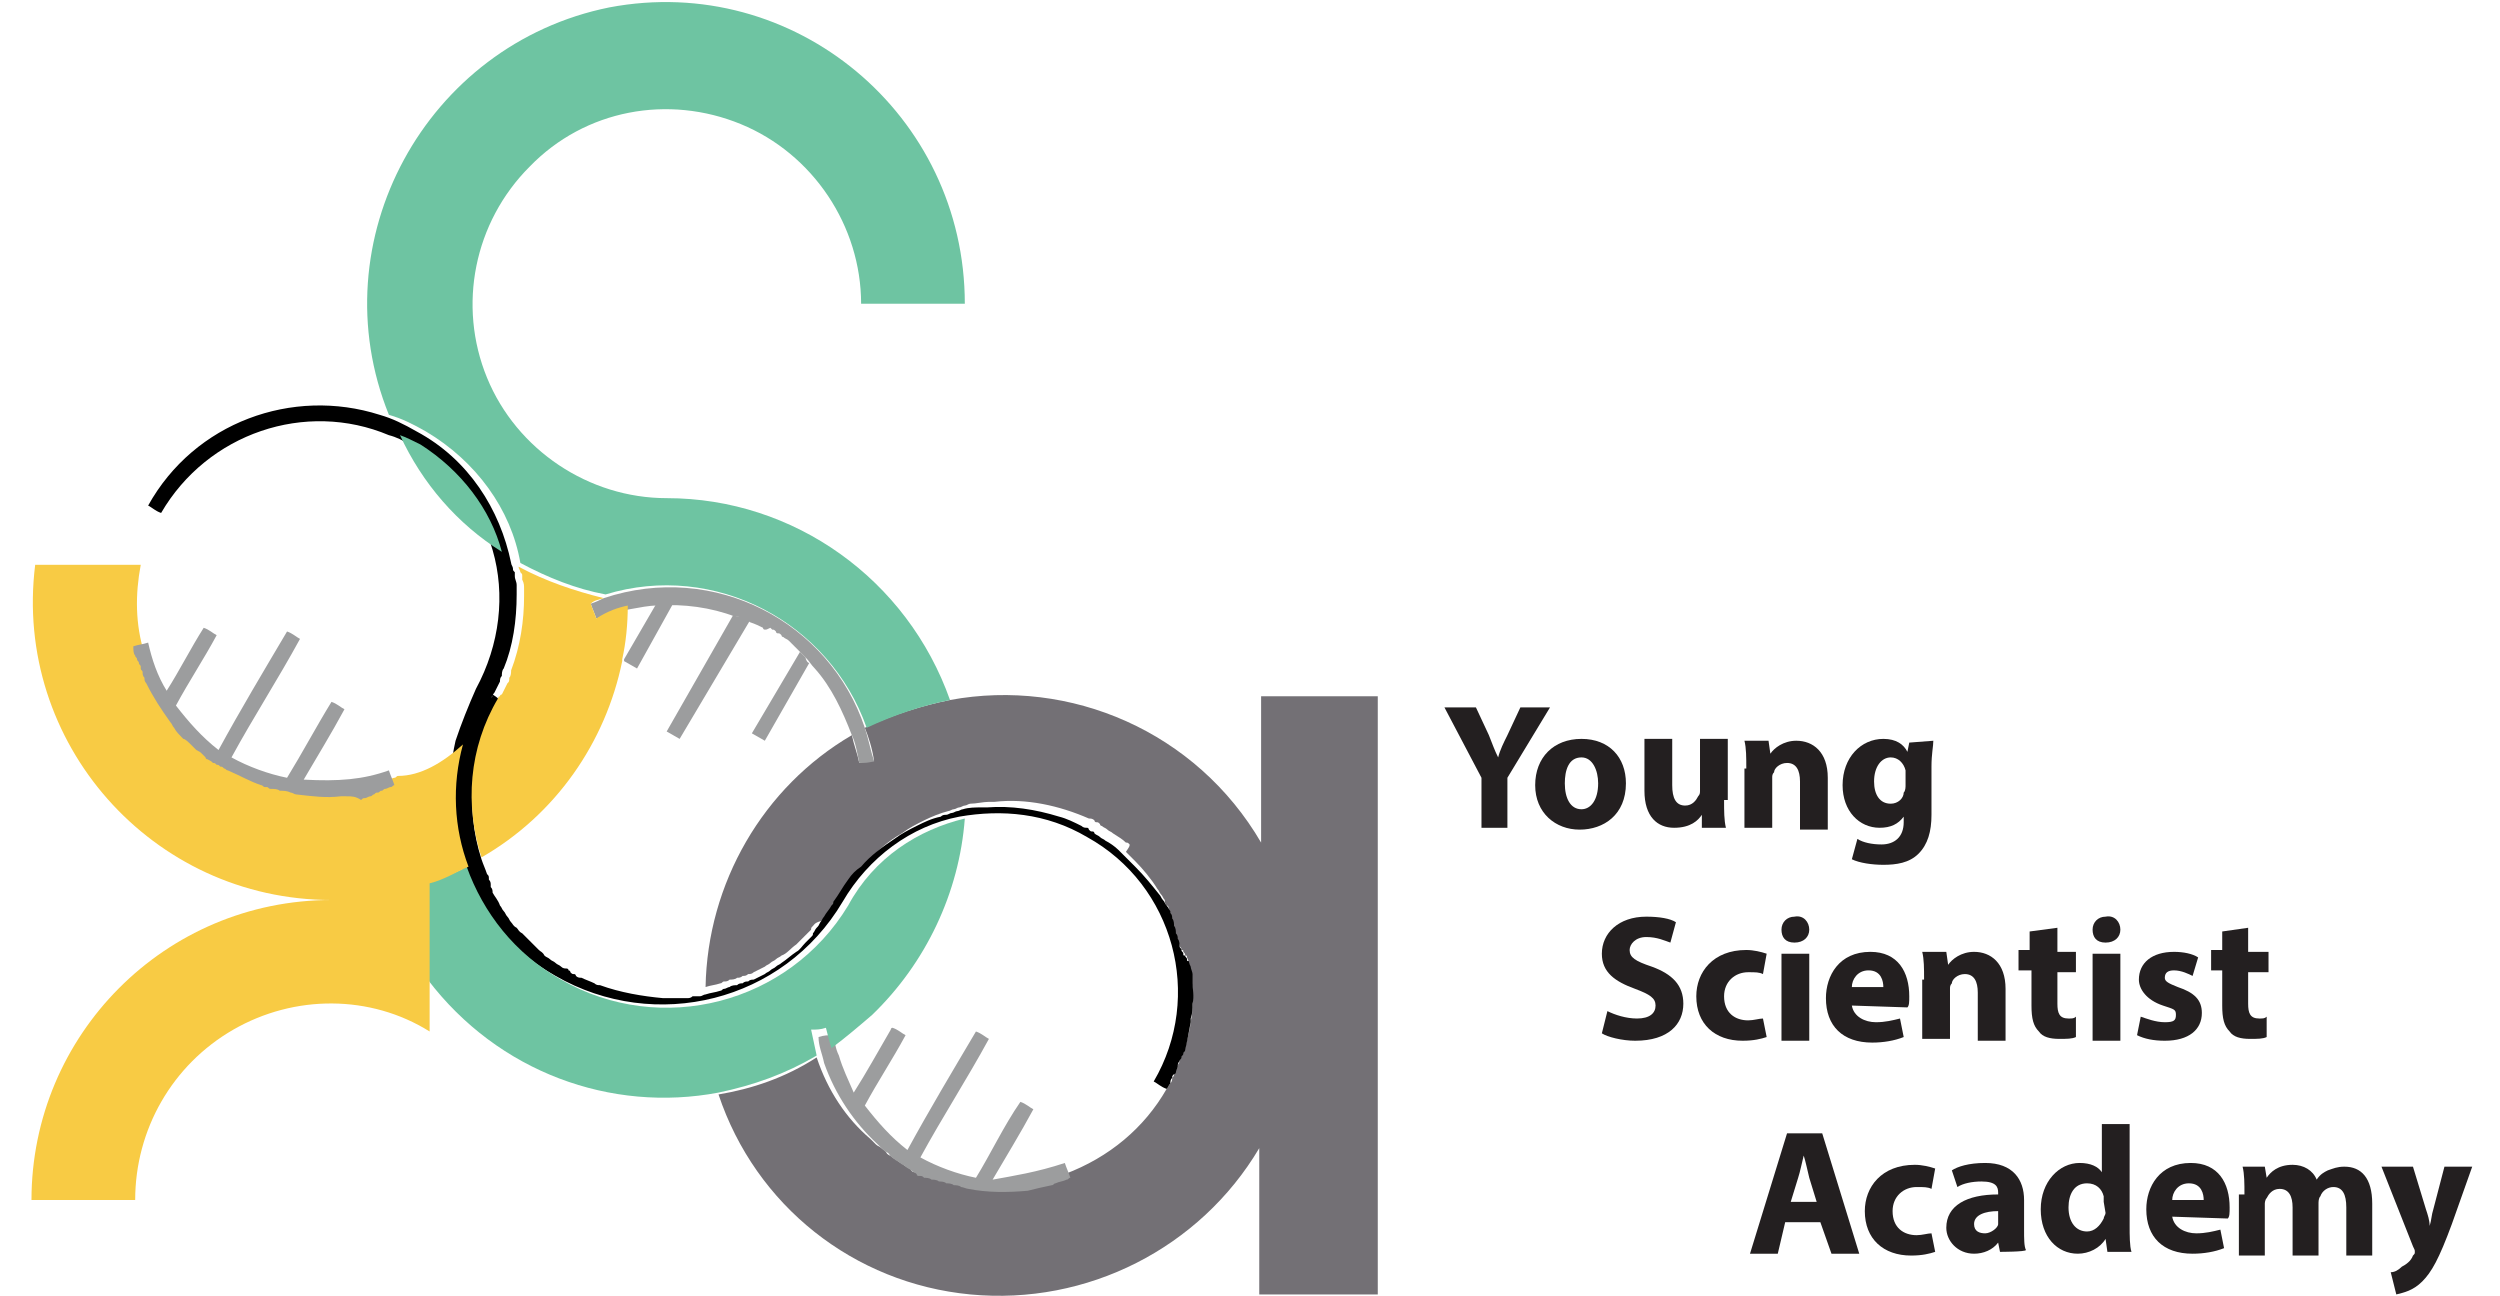
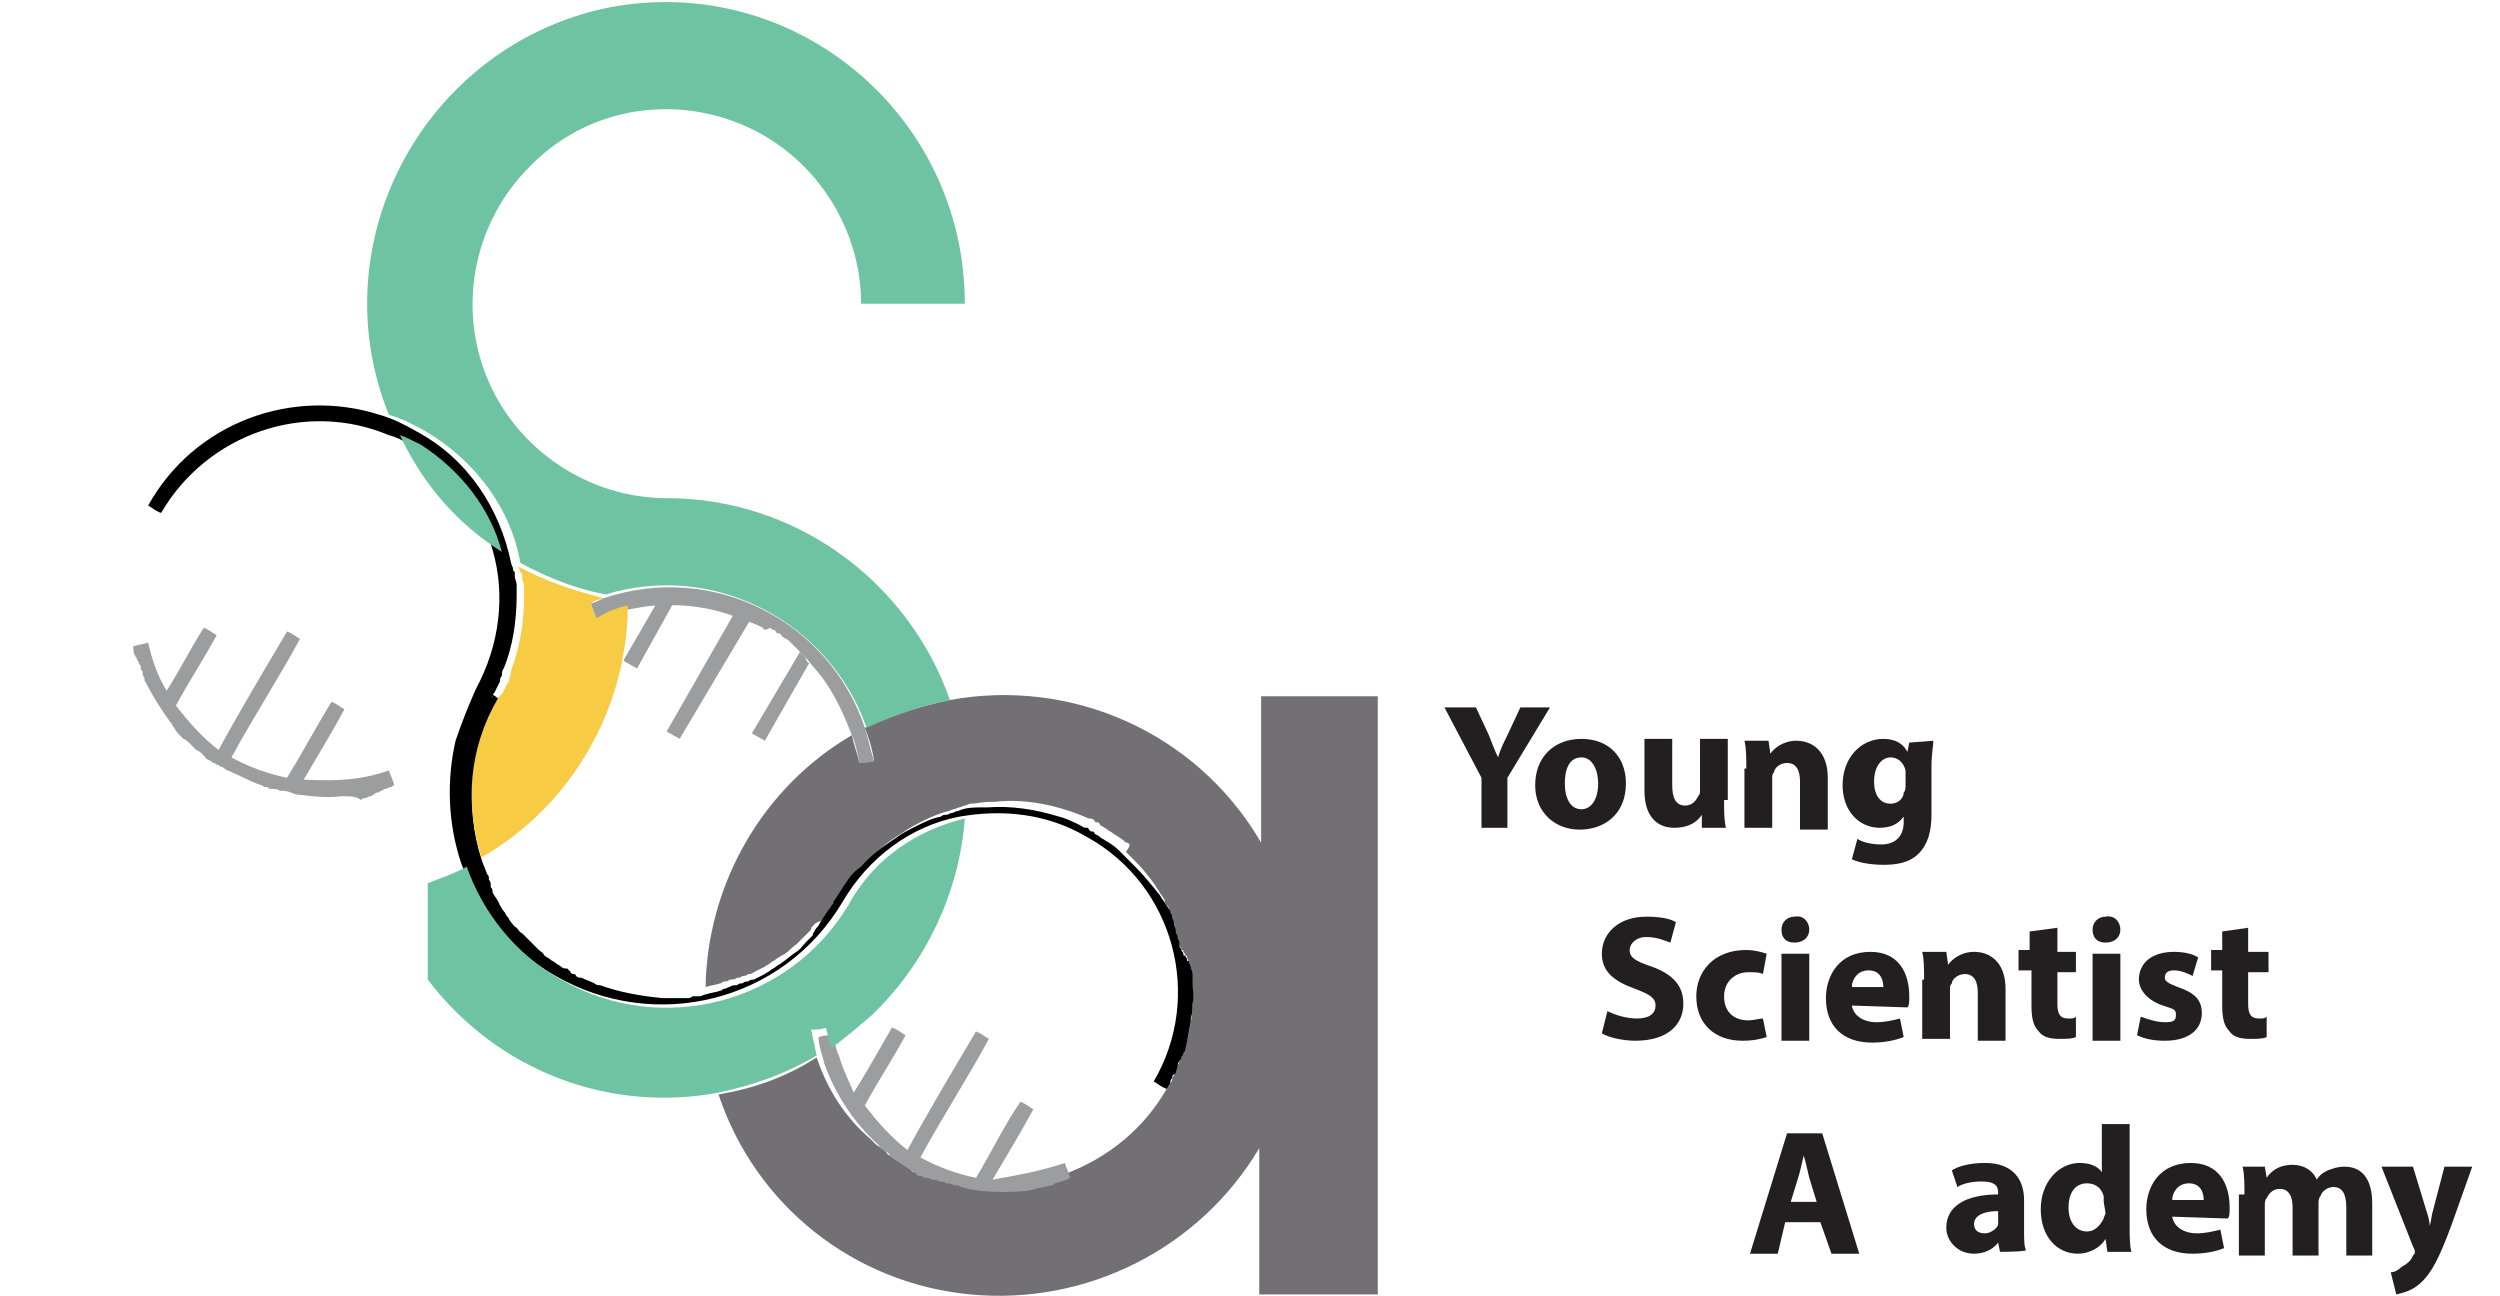
<svg xmlns="http://www.w3.org/2000/svg" version="1.1" id="Layer_1" x="0px" y="0px" viewBox="0 0 135 70" style="enable-background:new 0 0 135 70;" xml:space="preserve">
  <style type="text/css">
	.st0{fill:#737075;}
	.st1{fill:#9C9D9E;}
	.st2{fill:#6EC4A2;}
	.st3{fill:#F8CB44;}
	.st4{fill:#231F20;}
</style>
  <g>
    <g id="XMLID_1_">
      <g>
        <path class="st0" d="M51.3,37.8c6.5-1.2,13.3,1.7,16.8,7.7v-7.9h6.3v32.3H68v-7.9c-3.2,5.4-9.3,8.5-15.6,7.9s-11.6-4.8-13.6-10.8     c1.8-0.3,3.6-0.9,5.3-2c0.6,1.8,1.6,3.3,2.9,4.4l0,0c0.1,0.1,0.1,0.1,0.2,0.2l0.1,0.1c0.1,0.1,0.2,0.1,0.3,0.2l0,0     c0.1,0.1,0.2,0.1,0.3,0.3l0,0c0.1,0.1,0.2,0.1,0.3,0.2c0.1,0.1,0.2,0.1,0.3,0.2c0.1,0.1,0.2,0.1,0.3,0.2c0.1,0.1,0.2,0.1,0.3,0.2     c0.1,0,0.1,0.1,0.1,0.1c0.1,0.1,0.1,0.1,0.3,0.1c0.1,0.1,0.3,0.1,0.4,0.1c0.1,0.1,0.3,0.1,0.4,0.1c0.1,0.1,0.3,0.1,0.4,0.1     c0.1,0.1,0.3,0.1,0.4,0.1c0.1,0.1,0.3,0.1,0.4,0.1l0,0c0.1,0.1,0.3,0.1,0.4,0.1c1.5,0.3,3,0.3,4.6-0.1c0.1,0,0.1-0.1,0.2-0.1     c0.2-0.1,0.4-0.1,0.6-0.2c0.1,0,0.1-0.1,0.2-0.1c2.4-0.9,4.3-2.5,5.5-4.6c0.1-0.1,0.1-0.2,0.2-0.3c0.1-0.1,0.1-0.2,0.1-0.3     c0.1-0.1,0.1-0.1,0.1-0.2v-0.1c0-0.1,0.1-0.1,0.1-0.1c0.1-0.1,0.1-0.2,0.1-0.3c0.1-0.1,0.1-0.2,0.1-0.3c0-0.1,0.1-0.1,0.1-0.2     c0-0.1,0.1-0.1,0.1-0.2c0-0.1,0.1-0.1,0.1-0.2c0.1-0.5,0.3-1.1,0.3-1.5c0.1-0.3,0.1-0.7,0.1-1.1c0-0.1,0-0.1,0-0.3     c0-0.3,0-0.5-0.1-0.8v-0.1c0-0.1,0-0.2,0-0.3v-0.1c0-0.1-0.1-0.3-0.1-0.4c0-0.1-0.1-0.3-0.1-0.3c0-0.1,0-0.1-0.1-0.1     c0-0.1,0-0.1-0.1-0.2c0-0.1,0-0.1-0.1-0.1c0-0.1,0-0.1-0.1-0.2c0-0.1,0-0.1-0.1-0.2c-0.1-0.1-0.1-0.3-0.1-0.4     c-0.1-0.1-0.1-0.2-0.1-0.3c-0.1-0.1-0.1-0.3-0.1-0.4c-0.1-0.1-0.1-0.3-0.1-0.4c-0.1-0.1-0.1-0.2-0.1-0.3v-0.1c0,0,0-0.1-0.1-0.1     c-0.1-0.1-0.1-0.2-0.1-0.3c-0.1-0.1-0.1-0.2-0.2-0.3l0,0c-0.1-0.1-0.1-0.2-0.2-0.3c-0.3-0.5-0.8-1.1-1.2-1.5c0,0,0,0-0.1-0.1     c-0.1-0.1-0.1-0.1-0.2-0.2l-0.1-0.1c-0.1-0.1-0.1-0.1-0.1-0.1C61,45.7,61,45.7,61,45.6c0.1,0.1,0,0,0,0c-0.1-0.1-0.1-0.1-0.2-0.1     c-0.2-0.2-0.4-0.3-0.7-0.5l0,0c-0.1-0.1-0.2-0.1-0.3-0.2c-0.1-0.1-0.2-0.1-0.3-0.2c-0.1,0-0.1-0.1-0.1-0.1     c-0.1-0.1-0.1-0.1-0.2-0.1c-0.1,0-0.1-0.1-0.1-0.1c-0.1-0.1-0.2-0.1-0.3-0.1c-1.6-0.7-3.4-1.1-5.1-0.9c-0.1,0-0.2,0-0.3,0     c-0.3,0-0.7,0.1-1,0.1c-0.1,0-0.2,0.1-0.3,0.1c-0.1,0-0.2,0.1-0.3,0.1c-0.1,0-0.2,0.1-0.3,0.1c-0.1,0-0.2,0.1-0.3,0.1     c-0.4,0.1-0.9,0.3-1.3,0.5c-0.4,0.2-0.8,0.4-1.2,0.7c-0.7,0.4-1.3,0.9-1.8,1.5c-0.2,0.3-0.5,0.5-0.7,0.7l0,0     c-0.3,0.3-0.5,0.7-0.7,1l0,0c0,0.1-0.1,0.1-0.1,0.1c-0.1,0.1-0.1,0.1-0.1,0.2c-0.1,0.2-0.3,0.4-0.4,0.6c-0.1,0.1-0.1,0.2-0.2,0.3     c-0.1,0.1-0.1,0.1-0.2,0.3C44,49.8,44,49.9,43.9,50c-0.1,0.1-0.1,0.1-0.1,0.2c-0.1,0.1-0.2,0.2-0.3,0.3c-0.1,0.1-0.3,0.3-0.5,0.5     c-0.3,0.2-0.5,0.5-0.8,0.6c-0.1,0.1-0.2,0.1-0.3,0.2c-0.1,0.1-0.2,0.1-0.3,0.2c-0.1,0.1-0.2,0.1-0.3,0.2l0,0     c-0.2,0.1-0.4,0.2-0.6,0.3c-0.1,0.1-0.2,0.1-0.3,0.1c-0.1,0.1-0.2,0.1-0.3,0.1c-0.1,0.1-0.2,0.1-0.3,0.1     c-0.1,0.1-0.3,0.1-0.4,0.1c-0.1,0.1-0.2,0.1-0.3,0.1c-0.1,0-0.1,0.1-0.2,0.1c-0.3,0.1-0.5,0.1-0.8,0.2l0,0     c0.1-5.6,3.1-10.8,7.9-13.6c0.1,0.5,0.3,1,0.4,1.5c0.3-0.1,0.5-0.1,0.8-0.1c-0.1-0.7-0.3-1.3-0.5-1.8     C48.2,38.6,49.8,38.1,51.3,37.8z" />
        <path d="M26.9,37.8c-1.5,2.7-1.8,5.8-0.9,8.6c0.1,0.3,0.2,0.5,0.3,0.8c0.1,0.1,0.1,0.1,0.1,0.3l0,0c0.1,0.1,0.1,0.2,0.1,0.3     c0,0,0,0,0,0.1c0.1,0.1,0.1,0.2,0.1,0.3c0.1,0.2,0.3,0.4,0.4,0.7c0.1,0.1,0.1,0.2,0.2,0.3c0.1,0.1,0.1,0.2,0.2,0.3     c0.1,0.1,0.1,0.2,0.2,0.3c0.1,0.1,0.1,0.2,0.3,0.3c0.1,0.1,0.1,0.2,0.3,0.3c0.1,0.1,0.2,0.2,0.3,0.3c0.1,0.1,0.2,0.2,0.3,0.3     c0.1,0.1,0.2,0.2,0.3,0.3c0.1,0.1,0.2,0.1,0.3,0.3c0.1,0.1,0.2,0.1,0.3,0.2c0.1,0.1,0.2,0.1,0.3,0.2c0.1,0.1,0.2,0.1,0.3,0.2l0,0     c0.1,0.1,0.2,0.1,0.3,0.1c0,0,0.1,0,0.1,0.1c0,0,0.1,0,0.1,0.1c0.1,0.1,0.1,0.1,0.2,0.1c0,0,0.1,0,0.1,0.1     c0.1,0.1,0.2,0.1,0.3,0.1c0.2,0.1,0.5,0.2,0.7,0.3c0.1,0.1,0.2,0.1,0.3,0.1l0,0c1.1,0.4,2.3,0.6,3.4,0.7c0.3,0,0.6,0,0.9,0h0.1     c0.1,0,0.2,0,0.3,0c0.1,0,0.2,0,0.3-0.1c0.1,0,0.1,0,0.2,0c0.1,0,0.1,0,0.2,0c0.1,0,0.2-0.1,0.3-0.1c0.3-0.1,0.5-0.1,0.8-0.2     c0.1,0,0.1-0.1,0.2-0.1c0.1,0,0.2-0.1,0.3-0.1c0.1-0.1,0.3-0.1,0.4-0.1c0.1-0.1,0.2-0.1,0.3-0.1c0.1-0.1,0.2-0.1,0.3-0.1     c0.1-0.1,0.2-0.1,0.3-0.1c0.2-0.1,0.4-0.2,0.6-0.3l0,0c0.1-0.1,0.2-0.1,0.3-0.2c0.1-0.1,0.2-0.1,0.3-0.2c0.1-0.1,0.2-0.1,0.3-0.2     c0.3-0.2,0.5-0.4,0.8-0.6c0.2-0.1,0.3-0.3,0.5-0.5c0.1-0.1,0.2-0.2,0.3-0.3c0.1-0.1,0.1-0.1,0.1-0.2c0.1-0.1,0.1-0.2,0.2-0.3     c0.1-0.1,0.1-0.1,0.2-0.3c0.1-0.1,0.1-0.2,0.2-0.3c0.1-0.2,0.3-0.4,0.4-0.6c0.1-0.1,0.1-0.1,0.1-0.2c0.3-0.4,0.5-0.8,0.8-1.2l0,0     c0.2-0.3,0.4-0.5,0.7-0.7c0.5-0.6,1.2-1.1,1.8-1.5c0.4-0.3,0.8-0.5,1.2-0.7c0.4-0.2,0.8-0.4,1.3-0.5c0.1-0.1,0.2-0.1,0.3-0.1     c0.1,0,0.2-0.1,0.3-0.1c0.1,0,0.2-0.1,0.3-0.1c0.1,0,0.2-0.1,0.3-0.1c0.3-0.1,0.7-0.1,1-0.1c0.1,0,0.2,0,0.3,0     c1.3-0.1,2.6,0.1,3.9,0.5c0.4,0.1,0.8,0.3,1.2,0.5c0.1,0.1,0.2,0.1,0.3,0.1c0.1,0,0.1,0.1,0.1,0.1c0.1,0.1,0.1,0.1,0.2,0.1     c0.1,0,0.1,0.1,0.1,0.1c0.1,0.1,0.2,0.1,0.3,0.2c0.1,0.1,0.2,0.1,0.3,0.2l0,0c0.2,0.1,0.5,0.3,0.7,0.5c0.1,0.1,0.2,0.2,0.3,0.3     c0.1,0.1,0.2,0.2,0.3,0.3c0.1,0.1,0.2,0.2,0.3,0.3c0.5,0.5,0.9,1,1.3,1.5c0.1,0.1,0.1,0.2,0.2,0.3l0,0c0.1,0.1,0.1,0.2,0.2,0.3     c0.1,0.1,0.1,0.2,0.2,0.3v0.1c0.1,0.1,0.1,0.2,0.1,0.3c0.1,0.1,0.1,0.3,0.1,0.4c0.1,0.1,0.1,0.3,0.1,0.4c0.1,0.1,0.1,0.2,0.1,0.3     c0.1,0.1,0.1,0.3,0.1,0.4c0,0.1,0.1,0.1,0.1,0.2c0,0.1,0.1,0.1,0.1,0.2c0,0.1,0,0.1,0.1,0.1c0,0.1,0.1,0.1,0.1,0.2     c0,0.1,0,0.1,0.1,0.1c0,0.1,0.1,0.3,0.1,0.3c0,0.1,0.1,0.3,0.1,0.4v0.1c0,0.1,0,0.2,0,0.3v0.1c0,0.3,0.1,0.7,0,1.1     c0,0.3,0,0.5-0.1,0.8c0,0.1,0,0.1,0,0.2c-0.1,0.5-0.2,1.1-0.3,1.5c0,0.1-0.1,0.1-0.1,0.2c0,0.1-0.1,0.1-0.1,0.2     c0,0.1-0.1,0.1-0.1,0.2c-0.1,0.1-0.1,0.2-0.1,0.3s-0.1,0.2-0.1,0.3c0,0.1-0.1,0.1-0.1,0.1V58c-0.1,0.1-0.1,0.1-0.1,0.2     c-0.1,0.1-0.1,0.2-0.1,0.3c-0.1,0.1-0.1,0.2-0.2,0.3c-0.3-0.1-0.5-0.3-0.7-0.4c2.7-4.6,1.1-10.6-3.6-13.2     c-2.2-1.3-4.6-1.5-6.9-1.1l0,0c-2.6,0.5-4.9,2.2-6.3,4.6l0,0c-3.2,5.4-10.1,7.1-15.5,4c-2.5-1.4-4.2-3.6-5.1-6.1     c-0.7-2.1-0.8-4.4-0.3-6.6c0.3-0.9,0.7-1.9,1.1-2.8c1.3-2.4,1.6-5.1,0.9-7.5l0,0c-0.7-2.4-2.2-4.4-4.5-5.7     c-0.3-0.2-0.7-0.4-1.1-0.5l0,0c-4.5-1.9-9.8-0.1-12.3,4.2c-0.3-0.1-0.5-0.3-0.7-0.4c2.5-4.5,7.8-6.4,12.5-4.9     c0.7,0.2,1.3,0.5,2,0.9c2.8,1.5,4.5,4.2,5.1,7.1l0,0c0,0.1,0.1,0.2,0.1,0.3c0,0.1,0,0.1,0.1,0.2c0,0.1,0,0.1,0,0.2     c0,0.2,0.1,0.3,0.1,0.5c0,0.1,0,0.1,0,0.2c0,0,0,0,0,0.1c0,0.1,0,0.1,0,0.2c0,1.4-0.2,2.8-0.7,4c-0.1,0.1-0.1,0.3-0.1,0.4     c-0.1,0.1-0.1,0.2-0.1,0.3c-0.1,0.2-0.2,0.4-0.3,0.6c-0.1,0.1-0.1,0.2-0.2,0.3c0.1-0.1,0.1-0.1,0.1-0.2     C26.9,37.7,26.9,37.7,26.9,37.8C26.9,37.7,26.9,37.8,26.9,37.8z" />
        <path class="st1" d="M57.5,62.8c0.1,0.3,0.2,0.5,0.3,0.8c-0.1,0-0.1,0.1-0.2,0.1c-0.2,0.1-0.4,0.1-0.6,0.2     c-0.1,0-0.1,0.1-0.2,0.1c-0.5,0.1-0.9,0.2-1.3,0.3c-1.1,0.1-2.2,0.1-3.2-0.1c-0.1,0-0.3-0.1-0.4-0.1l0,0     c-0.1-0.1-0.3-0.1-0.4-0.1c-0.1-0.1-0.3-0.1-0.4-0.1c-0.1-0.1-0.3-0.1-0.4-0.1c-0.1-0.1-0.3-0.1-0.4-0.1     c-0.1-0.1-0.3-0.1-0.4-0.1c-0.1-0.1-0.1-0.1-0.3-0.1c-0.1,0-0.1-0.1-0.1-0.1c-0.1-0.1-0.2-0.1-0.3-0.2c-0.1-0.1-0.2-0.1-0.3-0.2     c-0.1-0.1-0.2-0.1-0.3-0.2c-0.1-0.1-0.2-0.1-0.3-0.2l0,0c-0.1-0.1-0.2-0.1-0.3-0.3l0,0c-0.1-0.1-0.2-0.1-0.3-0.2l-0.1-0.1     c-0.1-0.1-0.1-0.1-0.2-0.2l0,0c-1.3-1.2-2.3-2.7-2.9-4.4c-0.1-0.5-0.3-0.9-0.3-1.4c0.3-0.1,0.5-0.1,0.8-0.1     c0.1,0.4,0.1,0.7,0.3,1.1c0.2,0.7,0.5,1.3,0.8,2c0.7-1.1,1.3-2.2,2-3.4c0,0,0-0.1,0.1-0.1c0.3,0.1,0.5,0.3,0.7,0.4     c-0.7,1.3-1.5,2.5-2.2,3.8c0.7,0.9,1.4,1.7,2.3,2.4c1.2-2.2,2.4-4.2,3.7-6.4c0.3,0.1,0.5,0.3,0.7,0.4c-1.2,2.2-2.5,4.2-3.7,6.4     c0.9,0.5,2,0.9,3,1.1c0.8-1.3,1.5-2.8,2.4-4.1c0.3,0.1,0.5,0.3,0.7,0.4c-0.7,1.3-1.5,2.6-2.2,3.8C54.7,63.5,56,63.3,57.5,62.8z" />
        <path class="st2" d="M52.1,16.4h-5.6c0-4.2-2.6-8.1-6.5-9.7S31.6,5.9,28.6,9c-3,3-3.9,7.5-2.3,11.4s5.5,6.5,9.7,6.5     c6.9,0,13,4.4,15.3,10.9c-1.5,0.3-3,0.8-4.5,1.5c-2-5.7-8.2-9-14.1-7.2c-1.6-0.3-3.1-0.9-4.6-1.7c-0.5-2.9-2.4-5.5-5.1-7.1     c-0.7-0.4-1.3-0.7-2-0.9c-3.8-9.4,2-20,11.9-22C42.9-1.5,52.1,6.2,52.1,16.4z" />
        <path class="st2" d="M52.1,44.2c-0.3,4-2.1,7.8-5,10.6c-0.7,0.6-1.4,1.2-2.2,1.8l0,0c-0.1-0.3-0.2-0.7-0.3-1.1     c-0.3,0.1-0.5,0.1-0.8,0.1c0.1,0.5,0.2,0.9,0.3,1.4c-1.7,1-3.4,1.6-5.3,2c-5.8,1.1-11.9-1.1-15.7-6.1v-5.2     c0.7-0.3,1.4-0.5,2.1-0.9c0.9,2.5,2.6,4.7,5.1,6.1c5.4,3.1,12.3,1.3,15.5-4l0,0C47.2,46.3,49.6,44.8,52.1,44.2z" />
        <path class="st1" d="M46.7,39.3c0.2,0.6,0.3,1.2,0.5,1.8c-0.3,0.1-0.5,0.1-0.8,0.1c-0.1-0.5-0.2-1.1-0.4-1.5     c-0.5-1.3-1.1-2.6-2-3.6c-0.2-0.2-0.3-0.4-0.5-0.6c-0.1-0.1-0.2-0.2-0.3-0.3l0,0l0,0c-0.1-0.1-0.2-0.2-0.3-0.3     c-0.1-0.1-0.2-0.2-0.3-0.3c-0.1-0.1-0.2-0.1-0.3-0.2c0,0-0.1,0-0.1-0.1c-0.1-0.1-0.1-0.1-0.2-0.1c-0.1,0-0.1-0.1-0.1-0.1     c-0.1-0.1-0.1-0.1-0.2-0.1c-0.1-0.1-0.1-0.1-0.1-0.1C41.4,34,41.4,34,41.3,34c-0.1,0-0.1-0.1-0.1-0.1c-0.2-0.1-0.4-0.2-0.7-0.3     c-0.1-0.1-0.3-0.1-0.4-0.2c-0.1-0.1-0.3-0.1-0.4-0.1l0,0c-1.3-0.5-2.8-0.7-4.2-0.6c-0.5,0-0.9,0.1-1.5,0.2     c-0.6,0.1-1.1,0.3-1.8,0.5c-0.1-0.3-0.2-0.5-0.3-0.8c0.3-0.1,0.5-0.2,0.7-0.3C38.6,30.3,44.8,33.6,46.7,39.3z" />
        <path class="st1" d="M43.7,35.8L41.3,40l-0.7-0.4l2.6-4.4l0,0c0.1,0.1,0.2,0.2,0.3,0.3C43.5,35.6,43.6,35.8,43.7,35.8z" />
        <path class="st1" d="M40.5,33.5l-3.8,6.4L36,39.5l3.6-6.3l0,0c0.1,0.1,0.3,0.1,0.4,0.1C40.2,33.3,40.3,33.4,40.5,33.5z" />
        <path class="st1" d="M36.4,32.5l-2,3.6l-0.7-0.4v-0.1l1.8-3.1l0,0c1.5-0.1,2.9,0.1,4.2,0.6C38.7,32.7,37.5,32.5,36.4,32.5z" />
        <path class="st3" d="M33.9,32.7L33.9,32.7c0,1-0.1,2-0.3,2.9v0.1l0,0C32.7,40.1,30,44,26,46.3c-0.9-2.8-0.7-5.9,0.9-8.6l0,0     c0,0,0-0.1,0.1-0.1c0-0.1,0.1-0.1,0.1-0.1c0.1-0.2,0.2-0.4,0.3-0.6c0.1-0.1,0.1-0.1,0.1-0.3c0.1-0.1,0.1-0.3,0.1-0.4     c0.5-1.3,0.7-2.7,0.7-4c0-0.1,0-0.1,0-0.2V32c0-0.1,0-0.1,0-0.2c0-0.2,0-0.3-0.1-0.5c0-0.1,0-0.1,0-0.2c0-0.1,0-0.1-0.1-0.2     c0-0.1-0.1-0.2-0.1-0.3l0,0c1.5,0.8,3,1.3,4.6,1.7c-0.3,0.1-0.5,0.1-0.7,0.3c0.1,0.3,0.2,0.5,0.3,0.8     C32.8,33,33.4,32.8,33.9,32.7z" />
-         <path class="st3" d="M25,40.2c-0.6,2.2-0.5,4.5,0.3,6.6c-0.7,0.3-1.3,0.7-2.1,0.9v5.2v2.8c-3.2-2-7.3-2-10.6-0.1     c-3.3,1.9-5.3,5.4-5.3,9.2H1.7c0-8.9,7.2-16.2,16.2-16.2c-9.7,0-17.2-8.5-16-18.1h5.7c-0.3,1.6-0.3,3.2,0.2,4.8     c0,0.1,0.1,0.1,0.1,0.2s0.1,0.1,0.1,0.2s0.1,0.1,0.1,0.2s0.1,0.1,0.1,0.1C7.9,36,8,36,8,36.1c0.1,0.1,0.1,0.2,0.1,0.3l0,0     c0.1,0.1,0.1,0.2,0.1,0.3c0.3,0.7,0.7,1.4,1.3,2.1c0.1,0.1,0.1,0.2,0.2,0.3c0.1,0.1,0.3,0.3,0.4,0.5c0.1,0.1,0.1,0.1,0.1,0.1     c0.1,0.1,0.3,0.3,0.4,0.3c0.1,0.1,0.2,0.2,0.3,0.3c0.1,0.1,0.1,0.1,0.3,0.2c0.1,0.1,0.1,0.1,0.2,0.2c0.1,0,0.1,0.1,0.1,0.1     c0.1,0.1,0.1,0.1,0.3,0.2c0.1,0.1,0.1,0.1,0.2,0.1c0.1,0.1,0.1,0.1,0.2,0.1c0.1,0.1,0.1,0.1,0.2,0.1c0.1,0.1,0.1,0.1,0.2,0.1     c0.5,0.3,1.1,0.6,1.8,0.8c0.1,0,0.1,0.1,0.2,0.1h0.1c0.1,0,0.1,0.1,0.2,0.1c0.1,0.1,0.3,0.1,0.5,0.1c0.2,0.1,0.4,0.1,0.6,0.1     c0.1,0,0.2,0.1,0.3,0.1c0.7,0.1,1.5,0.1,2.4,0.1c0.1,0,0.1,0,0.3,0c0.3,0,0.5-0.1,0.7-0.1c0.1,0,0.1,0,0.2-0.1     c0.1,0,0.2-0.1,0.3-0.1c0.1,0,0.1,0,0.2-0.1c0.1,0,0.1,0,0.2-0.1c0.1,0,0.1-0.1,0.2-0.1c0.1,0,0.1-0.1,0.2-0.1     c0.1,0,0.2-0.1,0.3-0.1c0.1,0,0.1-0.1,0.2-0.1C22.7,41.9,23.9,41.2,25,40.2z" />
        <path class="st2" d="M27.1,29.8c-2.4-1.5-4.3-3.7-5.5-6.3c0.3,0.1,0.7,0.3,1.1,0.5C24.9,25.4,26.5,27.5,27.1,29.8z" />
        <path class="st1" d="M21,41.6c0.1,0.3,0.2,0.5,0.3,0.8c-0.1,0-0.1,0.1-0.2,0.1c-0.1,0-0.2,0.1-0.3,0.1c-0.1,0-0.1,0.1-0.2,0.1     c-0.1,0-0.1,0.1-0.2,0.1s-0.1,0-0.2,0.1c-0.1,0-0.1,0.1-0.2,0.1c-0.1,0-0.2,0.1-0.3,0.1c-0.1,0-0.1,0-0.2,0.1     C19.2,43,19,43,18.7,43c-0.1,0-0.1,0-0.3,0c-0.8,0.1-1.5,0-2.4-0.1c-0.1,0-0.2-0.1-0.3-0.1c-0.2-0.1-0.4-0.1-0.6-0.1     c-0.1-0.1-0.3-0.1-0.5-0.1c-0.1,0-0.1-0.1-0.2-0.1h-0.1c-0.1,0-0.1-0.1-0.2-0.1c-0.6-0.2-1.1-0.5-1.8-0.8c-0.1,0-0.1-0.1-0.2-0.1     c-0.1-0.1-0.1-0.1-0.2-0.1c-0.1-0.1-0.1-0.1-0.2-0.1c-0.1-0.1-0.1-0.1-0.2-0.1c-0.1-0.1-0.1-0.1-0.3-0.2c-0.1,0-0.1-0.1-0.1-0.1     c-0.1-0.1-0.1-0.1-0.2-0.2s-0.1-0.1-0.3-0.2c-0.1-0.1-0.2-0.2-0.3-0.3c-0.1-0.1-0.3-0.3-0.4-0.3c-0.1-0.1-0.1-0.1-0.1-0.1     c-0.1-0.1-0.3-0.3-0.4-0.5c-0.1-0.1-0.1-0.2-0.2-0.3c-0.5-0.7-0.9-1.3-1.3-2.1c-0.1-0.1-0.1-0.2-0.1-0.3l0,0     c-0.1-0.1-0.1-0.2-0.1-0.3c0-0.1-0.1-0.1-0.1-0.2S7.6,36,7.6,36c0-0.1-0.1-0.1-0.1-0.2s-0.1-0.1-0.1-0.2s-0.1-0.1-0.1-0.2     c-0.1-0.1-0.1-0.3-0.1-0.5c0.3-0.1,0.5-0.1,0.8-0.2c0.2,0.9,0.5,1.8,1,2.6c0.7-1.1,1.3-2.3,2-3.4c0.3,0.1,0.5,0.3,0.7,0.4     c-0.7,1.3-1.5,2.5-2.2,3.8c0.7,0.9,1.4,1.7,2.3,2.4c1.2-2.2,2.4-4.2,3.7-6.4c0.3,0.1,0.5,0.3,0.7,0.4c-1.2,2.2-2.5,4.2-3.7,6.4     c0.9,0.5,2,0.9,3,1.1c0.8-1.3,1.6-2.8,2.4-4.1c0.3,0.1,0.5,0.3,0.7,0.4c-0.7,1.3-1.5,2.6-2.2,3.8C18.3,42.2,19.6,42.1,21,41.6z" />
      </g>
    </g>
    <g>
      <path class="st4" d="M80,44.7V42l-2-3.8h1.7l0.7,1.5c0.2,0.5,0.3,0.8,0.5,1.2l0,0c0.1-0.4,0.3-0.8,0.5-1.2l0.7-1.5h1.6L81.4,42    v2.7H80z" />
      <path class="st4" d="M87.8,42.3c0,1.7-1.2,2.5-2.5,2.5c-1.3,0-2.4-0.9-2.4-2.4c0-1.5,1-2.5,2.5-2.5C86.9,39.9,87.8,40.9,87.8,42.3    z M84.5,42.3c0,0.8,0.3,1.4,0.9,1.4c0.5,0,0.9-0.5,0.9-1.4c0-0.7-0.3-1.4-0.9-1.4C84.7,40.9,84.5,41.6,84.5,42.3z" />
      <path class="st4" d="M93.1,43.2c0,0.6,0,1.1,0.1,1.5h-1.3L91.9,44l0,0c-0.2,0.3-0.6,0.7-1.5,0.7c-0.9,0-1.6-0.6-1.6-2v-2.8h1.5    v2.5c0,0.7,0.2,1.1,0.7,1.1c0.4,0,0.6-0.3,0.7-0.5c0.1-0.1,0.1-0.2,0.1-0.3v-2.8h1.5v3.3H93.1z" />
      <path class="st4" d="M94.3,41.5c0-0.6,0-1.1-0.1-1.5h1.3l0.1,0.7l0,0c0.2-0.3,0.7-0.7,1.4-0.7c0.9,0,1.7,0.6,1.7,2v2.8h-1.5v-2.6    c0-0.6-0.2-1-0.7-1c-0.4,0-0.7,0.3-0.7,0.5c-0.1,0.1-0.1,0.2-0.1,0.3v2.7h-1.5v-3.2H94.3z" />
      <path class="st4" d="M104.4,40c0,0.3-0.1,0.7-0.1,1.4v2.6c0,0.9-0.2,1.6-0.7,2.1c-0.5,0.5-1.2,0.6-1.9,0.6c-0.6,0-1.3-0.1-1.7-0.3    l0.3-1.1c0.3,0.2,0.8,0.3,1.3,0.3c0.7,0,1.2-0.4,1.2-1.2v-0.3l0,0c-0.3,0.4-0.7,0.6-1.3,0.6c-1.1,0-2-0.9-2-2.3    c0-1.5,1-2.5,2.2-2.5c0.7,0,1.1,0.3,1.3,0.7l0,0l0.1-0.5L104.4,40L104.4,40z M102.9,41.9c0-0.1,0-0.2,0-0.3    c-0.1-0.4-0.4-0.7-0.8-0.7c-0.5,0-0.9,0.5-0.9,1.3c0,0.7,0.3,1.2,0.9,1.2c0.4,0,0.7-0.3,0.7-0.6c0.1-0.1,0.1-0.3,0.1-0.4    L102.9,41.9L102.9,41.9z" />
      <path class="st4" d="M86.8,54.6c0.4,0.2,1,0.4,1.6,0.4c0.7,0,1-0.3,1-0.7c0-0.4-0.3-0.6-1.1-0.9c-1.1-0.4-1.8-0.9-1.8-1.9    c0-1.1,0.9-2,2.4-2c0.7,0,1.3,0.1,1.6,0.3l-0.3,1.1c-0.3-0.1-0.7-0.3-1.3-0.3S88,51,88,51.3c0,0.4,0.3,0.6,1.2,0.9    c1.1,0.4,1.7,1,1.7,2c0,1.1-0.8,2-2.6,2c-0.7,0-1.5-0.2-1.8-0.4L86.8,54.6z" />
      <path class="st4" d="M95.4,56c-0.3,0.1-0.7,0.2-1.3,0.2c-1.5,0-2.5-0.9-2.5-2.4c0-1.3,0.9-2.5,2.7-2.5c0.4,0,0.8,0.1,1.1,0.2    l-0.2,1.1c-0.2-0.1-0.4-0.1-0.8-0.1c-0.7,0-1.3,0.5-1.3,1.3c0,0.9,0.6,1.3,1.3,1.3c0.3,0,0.6-0.1,0.8-0.1L95.4,56z" />
      <path class="st4" d="M97.7,50.2c0,0.4-0.3,0.7-0.8,0.7s-0.7-0.3-0.7-0.7s0.3-0.7,0.7-0.7C97.4,49.4,97.7,49.8,97.7,50.2z     M96.2,56.2v-4.7h1.5v4.7H96.2z" />
      <path class="st4" d="M100,54.3c0.1,0.6,0.7,0.9,1.3,0.9c0.5,0,0.9-0.1,1.3-0.2l0.2,1c-0.5,0.2-1.1,0.3-1.7,0.3    c-1.6,0-2.5-0.9-2.5-2.4c0-1.2,0.7-2.5,2.4-2.5c1.5,0,2.1,1.1,2.1,2.4c0,0.3,0,0.5-0.1,0.6L100,54.3L100,54.3z M101.7,53.3    c0-0.3-0.1-0.9-0.8-0.9c-0.6,0-0.9,0.5-0.9,0.9H101.7z" />
      <path class="st4" d="M103.9,52.9c0-0.6,0-1.1-0.1-1.5h1.3l0.1,0.7l0,0c0.2-0.3,0.7-0.7,1.4-0.7c0.9,0,1.7,0.6,1.7,2v2.8h-1.5v-2.6    c0-0.6-0.2-1-0.7-1c-0.4,0-0.7,0.3-0.7,0.5c-0.1,0.1-0.1,0.2-0.1,0.3v2.7h-1.5v-3.2H103.9z" />
      <path class="st4" d="M111.1,50.1v1.3h1v1.1h-1v1.7c0,0.5,0.1,0.8,0.6,0.8c0.2,0,0.3,0,0.4-0.1V56c-0.2,0.1-0.5,0.1-0.9,0.1    c-0.5,0-0.9-0.1-1.1-0.4c-0.3-0.3-0.4-0.7-0.4-1.4v-1.9H109v-1.1h0.6v-1L111.1,50.1z" />
      <path class="st4" d="M114.5,50.2c0,0.4-0.3,0.7-0.8,0.7s-0.7-0.3-0.7-0.7s0.3-0.7,0.7-0.7C114.2,49.4,114.5,49.8,114.5,50.2z     M113,56.2v-4.7h1.5v4.7H113z" />
      <path class="st4" d="M115.6,54.9c0.3,0.1,0.8,0.3,1.3,0.3s0.6-0.1,0.6-0.4c0-0.3-0.1-0.3-0.7-0.5c-0.9-0.3-1.3-0.9-1.3-1.4    c0-0.9,0.7-1.5,1.9-1.5c0.5,0,1,0.1,1.3,0.3l-0.3,1c-0.2-0.1-0.6-0.3-1-0.3c-0.3,0-0.5,0.1-0.5,0.4c0,0.2,0.2,0.3,0.7,0.5    c0.9,0.3,1.3,0.7,1.3,1.4c0,0.9-0.7,1.5-2,1.5c-0.6,0-1.1-0.1-1.5-0.3L115.6,54.9z" />
      <path class="st4" d="M121.4,50.1v1.3h1.1v1.1h-1.1v1.7c0,0.5,0.1,0.8,0.6,0.8c0.2,0,0.3,0,0.4-0.1V56c-0.2,0.1-0.5,0.1-0.9,0.1    c-0.5,0-0.9-0.1-1.1-0.4c-0.3-0.3-0.4-0.7-0.4-1.4v-1.9h-0.6v-1.1h0.6v-1L121.4,50.1z" />
      <path class="st4" d="M96.4,66L96,67.7h-1.5l2-6.5h1.9l2,6.5h-1.5L98.3,66H96.4z M98.1,64.9l-0.4-1.3c-0.1-0.4-0.2-0.9-0.3-1.2l0,0    c-0.1,0.4-0.2,0.9-0.3,1.2l-0.4,1.3H98.1z" />
-       <path class="st4" d="M104.5,67.6c-0.3,0.1-0.7,0.2-1.3,0.2c-1.5,0-2.5-0.9-2.5-2.4c0-1.3,0.9-2.5,2.7-2.5c0.4,0,0.8,0.1,1.1,0.2    l-0.2,1.1c-0.2-0.1-0.4-0.1-0.8-0.1c-0.7,0-1.3,0.5-1.3,1.3c0,0.9,0.6,1.3,1.3,1.3c0.3,0,0.6-0.1,0.8-0.1L104.5,67.6z" />
      <path class="st4" d="M108,67.6l-0.1-0.5l0,0c-0.3,0.4-0.8,0.6-1.3,0.6c-0.9,0-1.5-0.7-1.5-1.4c0-1.2,1.1-1.8,2.8-1.8v-0.1    c0-0.3-0.1-0.6-0.9-0.6c-0.5,0-1,0.1-1.3,0.3l-0.3-0.9c0.3-0.2,0.9-0.4,1.8-0.4c1.5,0,2.1,0.9,2.1,2v1.6c0,0.5,0,0.9,0.1,1.1    C109.4,67.6,108,67.6,108,67.6z M107.9,65.4c-0.7,0-1.3,0.2-1.3,0.7c0,0.4,0.3,0.5,0.6,0.5s0.7-0.3,0.7-0.5c0-0.1,0-0.1,0-0.3    V65.4z" />
      <path class="st4" d="M115,60.8v5.4c0,0.5,0,1.1,0.1,1.4h-1.3l-0.1-0.7l0,0c-0.3,0.5-0.9,0.8-1.5,0.8c-1.1,0-2-0.9-2-2.4    c0-1.5,1-2.5,2.1-2.5c0.6,0,1,0.2,1.2,0.5l0,0v-2.6H115z M113.6,64.9c0-0.1,0-0.2,0-0.3c-0.1-0.4-0.4-0.7-0.9-0.7    c-0.7,0-1,0.6-1,1.3c0,0.8,0.4,1.3,1,1.3c0.4,0,0.7-0.3,0.9-0.7c0-0.1,0.1-0.2,0.1-0.3L113.6,64.9L113.6,64.9z" />
      <path class="st4" d="M117.3,65.7c0.1,0.6,0.7,0.9,1.3,0.9c0.5,0,0.9-0.1,1.3-0.2l0.2,1c-0.5,0.2-1.1,0.3-1.7,0.3    c-1.6,0-2.5-0.9-2.5-2.4c0-1.2,0.7-2.5,2.4-2.5c1.5,0,2.1,1.1,2.1,2.4c0,0.3,0,0.5-0.1,0.6L117.3,65.7L117.3,65.7z M119,64.8    c0-0.3-0.1-0.9-0.8-0.9c-0.6,0-0.9,0.5-0.9,0.9H119z" />
      <path class="st4" d="M121.2,64.5c0-0.6,0-1.1-0.1-1.5h1.2l0.1,0.6l0,0c0.2-0.3,0.6-0.7,1.4-0.7c0.6,0,1.1,0.3,1.3,0.8l0,0    c0.2-0.3,0.4-0.4,0.6-0.5c0.3-0.1,0.5-0.2,0.9-0.2c0.9,0,1.5,0.6,1.5,2v2.8h-1.4v-2.6c0-0.7-0.2-1.1-0.7-1.1    c-0.3,0-0.6,0.2-0.7,0.5c-0.1,0.1-0.1,0.3-0.1,0.4v2.8h-1.4v-2.6c0-0.6-0.2-1-0.7-1c-0.4,0-0.6,0.3-0.7,0.5    c-0.1,0.1-0.1,0.3-0.1,0.3v2.8h-1.4v-3.3H121.2z" />
      <path class="st4" d="M130.3,63l0.7,2.3c0.1,0.3,0.2,0.6,0.2,0.9l0,0c0.1-0.3,0.1-0.6,0.2-0.9L132,63h1.5l-1.1,3.1    c-0.7,1.9-1.1,2.6-1.6,3.1c-0.5,0.5-1,0.6-1.4,0.7l-0.3-1.2c0.2,0,0.4-0.1,0.6-0.3c0.2-0.1,0.5-0.3,0.6-0.6    c0.1-0.1,0.1-0.1,0.1-0.2s0-0.1-0.1-0.3l-1.7-4.3L130.3,63L130.3,63z" />
    </g>
  </g>
</svg>